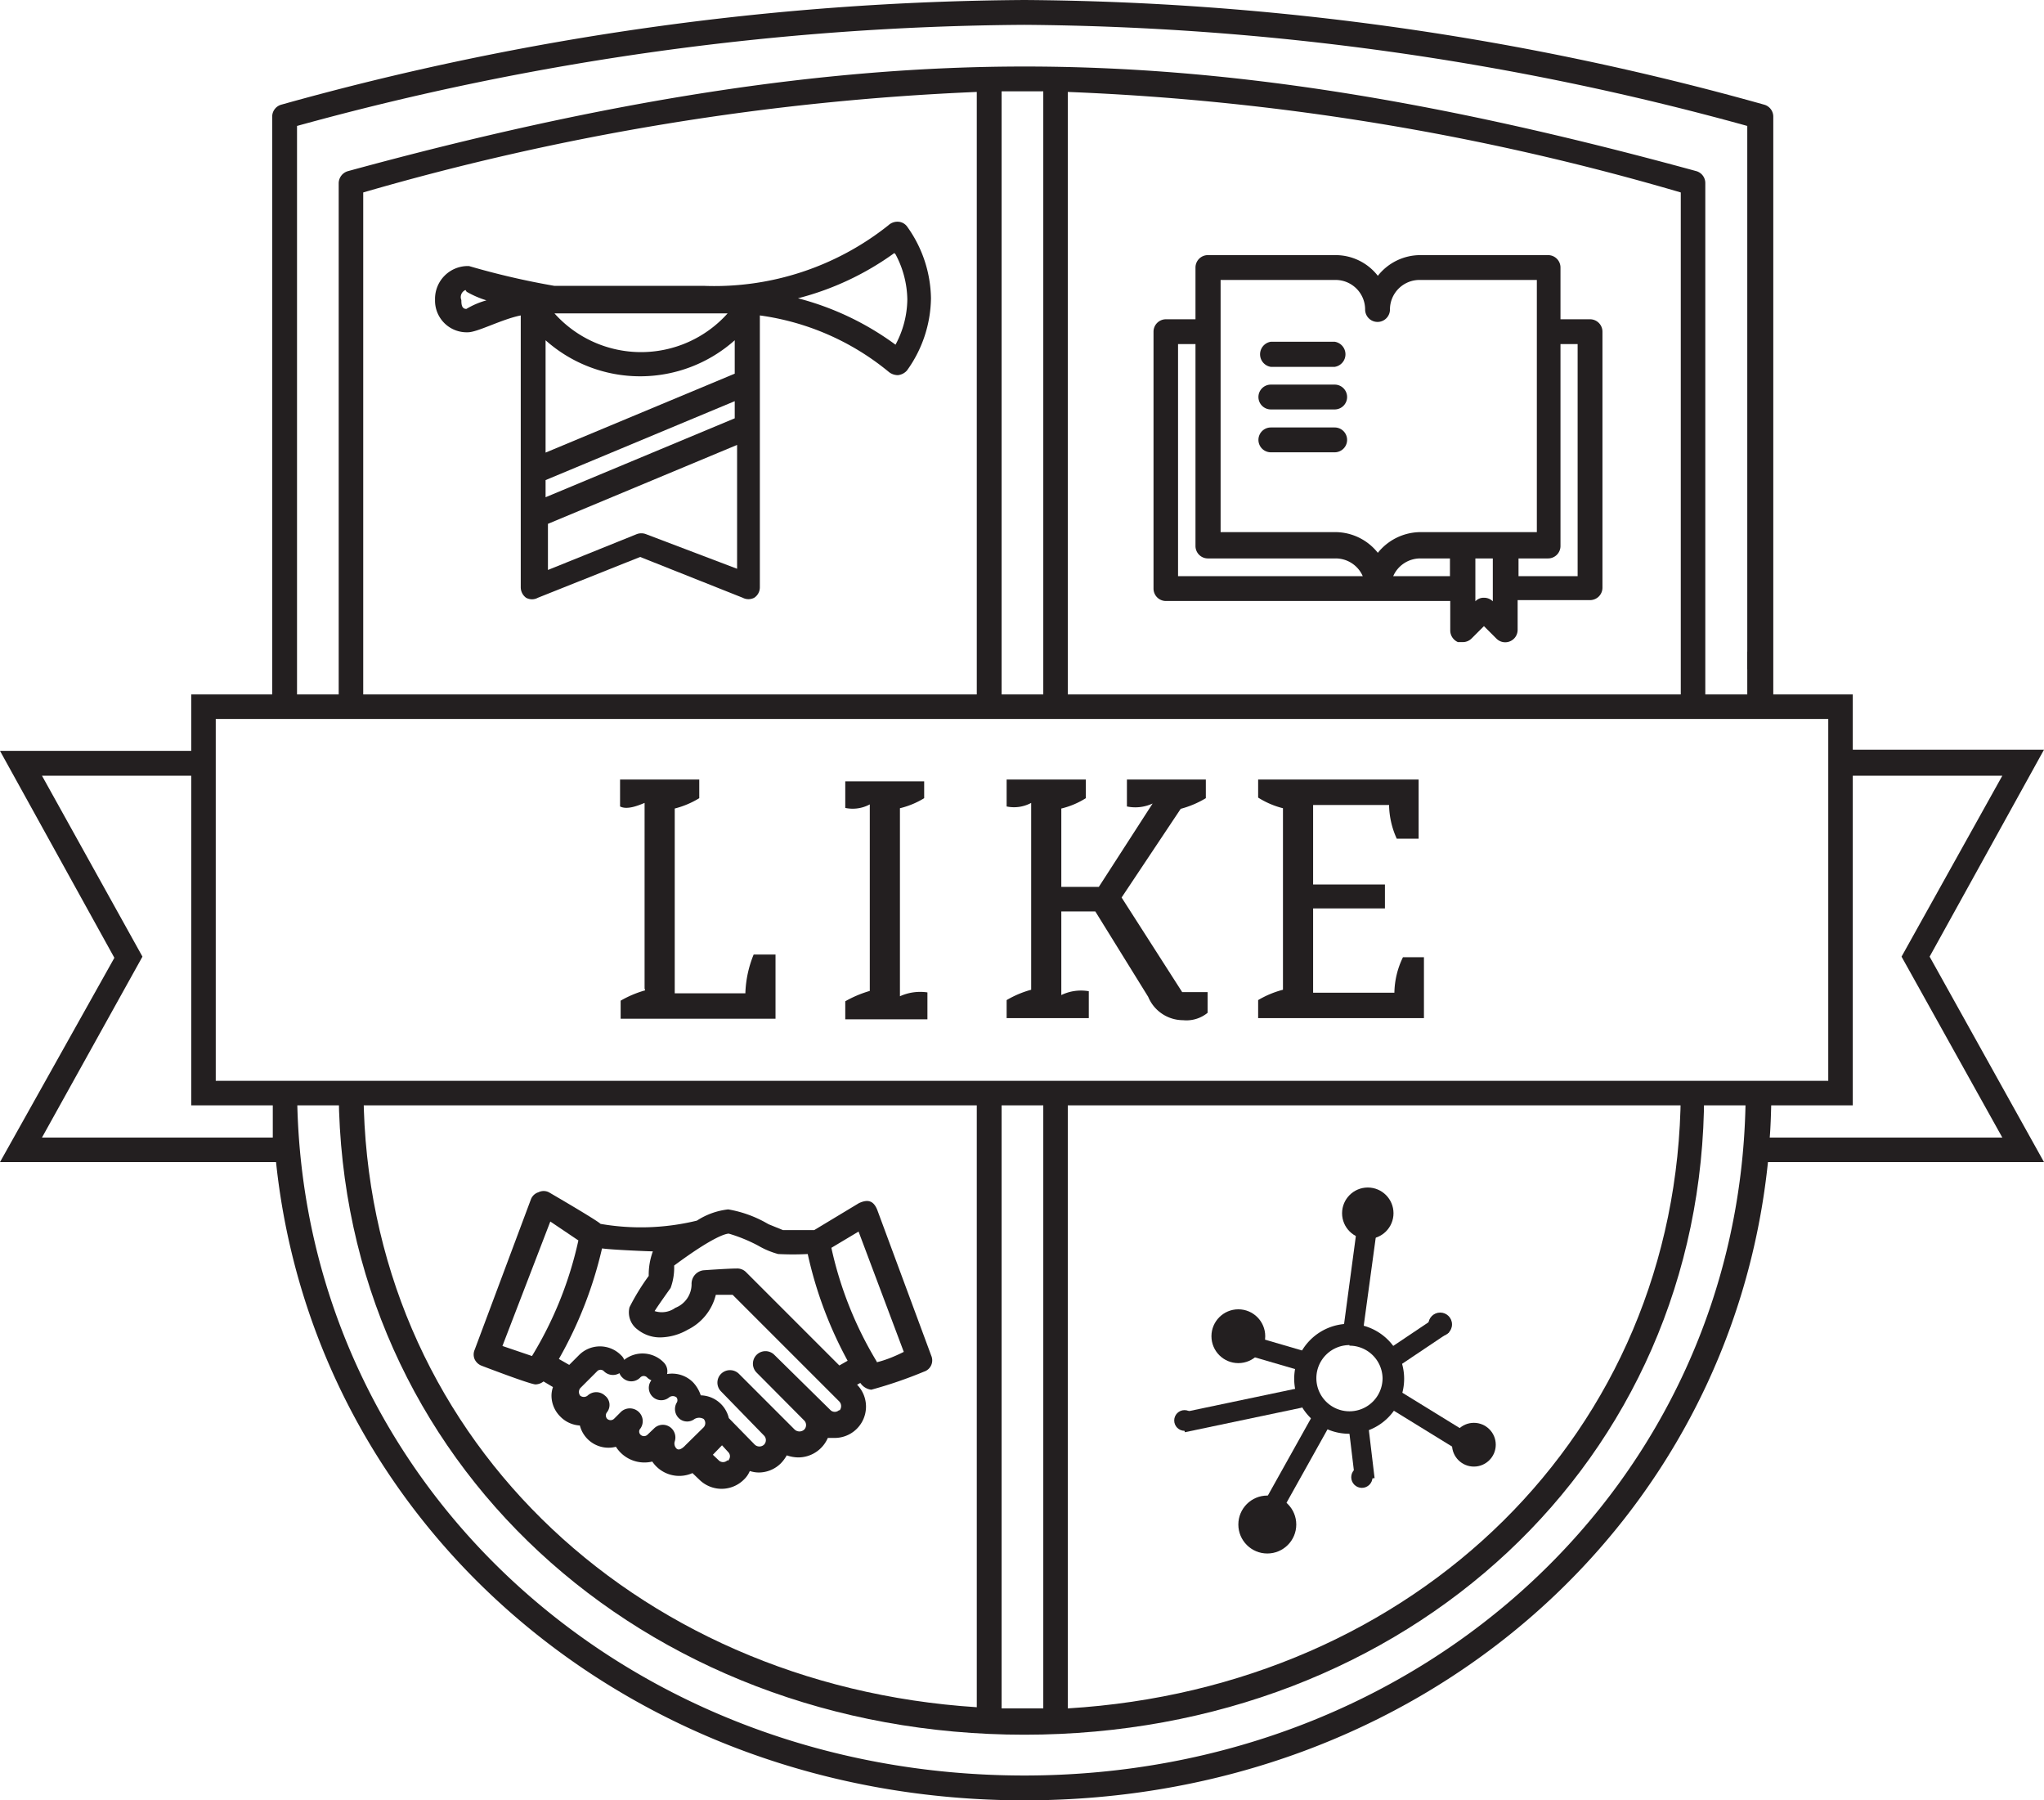
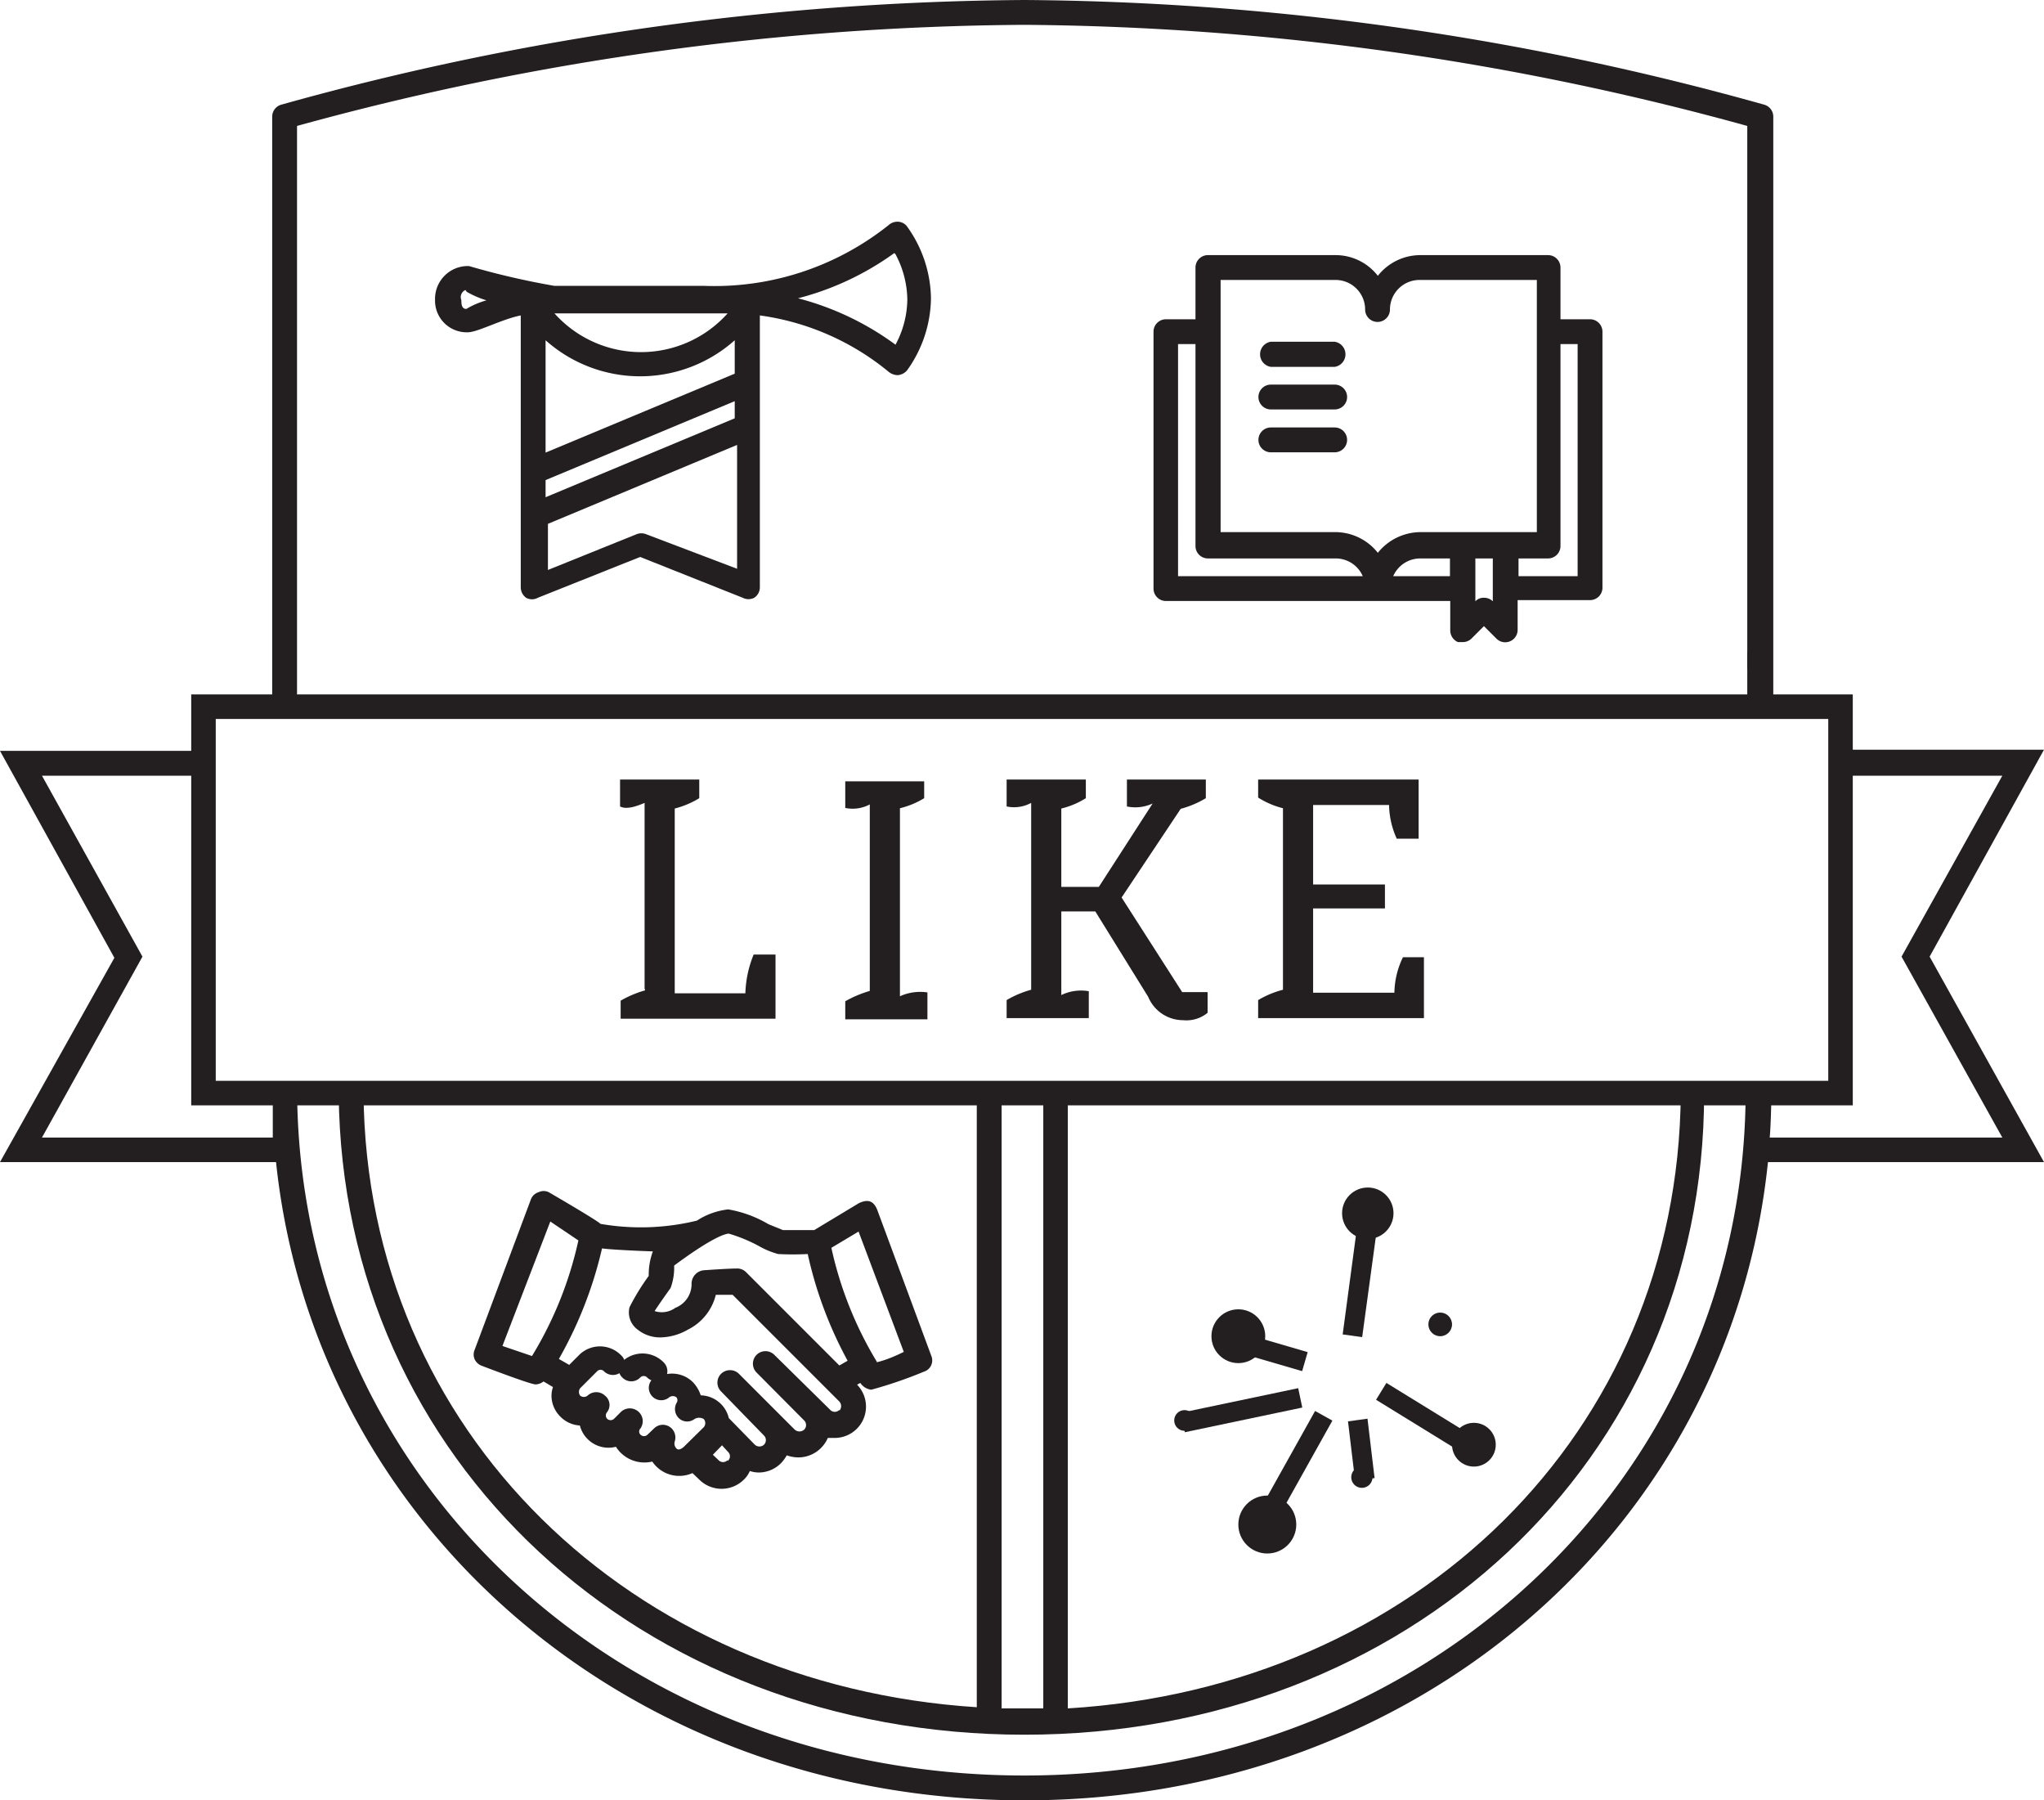
<svg xmlns="http://www.w3.org/2000/svg" viewBox="0 0 69.16 60.9">
  <defs>
    <style>.cls-1{fill:#231f20;}</style>
  </defs>
  <g id="Layer_2" data-name="Layer 2">
    <g id="Layer_1-2" data-name="Layer 1">
      <path class="cls-1" d="M43,12.41h2.16a.43.43,0,0,0,0-.85H43a.43.43,0,0,0,0,.85Z" />
      <path class="cls-1" d="M43,13.85h2.16a.42.42,0,0,0,.42-.42.42.42,0,0,0-.42-.42H43a.42.42,0,0,0-.42.42A.42.42,0,0,0,43,13.85Z" />
      <path class="cls-1" d="M43,15.3h2.16a.42.42,0,0,0,0-.84H43a.42.42,0,1,0,0,.84Z" />
      <path class="cls-1" d="M39.44,20.33h9.63v1a.43.43,0,0,0,.26.39l.16,0a.42.42,0,0,0,.3-.12l.42-.42.42.42a.42.42,0,0,0,.72-.3v-1H53.8a.42.42,0,0,0,.42-.42V11.22a.42.42,0,0,0-.42-.42h-1V9.05a.42.42,0,0,0-.42-.42H48.06a1.83,1.83,0,0,0-1.44.7,1.81,1.81,0,0,0-1.43-.7H40.88a.42.42,0,0,0-.43.42V10.8h-1a.42.42,0,0,0-.42.42v8.69A.42.42,0,0,0,39.44,20.33Zm7.7-.84a1,1,0,0,1,.92-.6h1v.6Zm3.37.85a.42.42,0,0,0-.3-.12.38.38,0,0,0-.29.12V18.89h.59Zm2.87-8.7v7.85h-2v-.6h1a.42.42,0,0,0,.42-.42V11.64ZM41.3,9.47h3.89a1,1,0,0,1,1,1,.42.42,0,1,0,.84,0,1,1,0,0,1,1-1H52V18H48.06a1.86,1.86,0,0,0-1.44.7,1.84,1.84,0,0,0-1.43-.7H41.3Zm-1.44,2.17h.59v6.83a.42.42,0,0,0,.43.42h4.31a1,1,0,0,1,.92.6H39.86Z" />
      <path class="cls-1" d="M29.68,40.92c-.12-.29-.3-.37-.62-.22l-1.51.91c-.46,0-1,0-1.06,0L26,41.41a4,4,0,0,0-1.36-.5,2.43,2.43,0,0,0-1.06.38,8,8,0,0,1-3.26.11c-.13-.13-1.75-1.07-1.75-1.07a.39.39,0,0,0-.35,0,.4.4,0,0,0-.26.25l-1.9,5.08a.4.4,0,0,0,0,.32.43.43,0,0,0,.24.22s1.64.63,1.82.63a.45.45,0,0,0,.27-.1l.32.19a.92.92,0,0,0-.05.28,1,1,0,0,0,.3.72,1,1,0,0,0,.66.3,1,1,0,0,0,1.22.72,1.14,1.14,0,0,0,1.23.5,1.1,1.1,0,0,0,1.36.39l.23.22a1.07,1.07,0,0,0,1.51,0,.84.84,0,0,0,.2-.29,1,1,0,0,0,.3.05,1.06,1.06,0,0,0,.75-.31,1.26,1.26,0,0,0,.2-.27,1.23,1.23,0,0,0,.39.07,1.09,1.09,0,0,0,1-.66l.19,0A1.06,1.06,0,0,0,29,46.84l.11-.06a.52.52,0,0,0,.37.23,14.67,14.67,0,0,0,1.78-.61.4.4,0,0,0,.25-.54Zm-11.06.4.95.64A12.73,12.73,0,0,1,18,45.87l-1-.34ZM22.89,49a.24.24,0,0,1-.06-.24.43.43,0,0,0-.18-.5.42.42,0,0,0-.52.06l-.22.21a.17.17,0,0,1-.24,0,.15.15,0,0,1,0-.21.43.43,0,0,0-.07-.57.44.44,0,0,0-.58,0l-.24.24a.17.17,0,0,1-.24,0,.17.17,0,0,1,0-.22.4.4,0,0,0-.07-.56.43.43,0,0,0-.59,0,.2.2,0,0,1-.25,0,.21.21,0,0,1,0-.25l.57-.57a.16.16,0,0,1,.24,0,.43.43,0,0,0,.52.06.36.36,0,0,0,.1.15.42.42,0,0,0,.6,0,.16.16,0,0,1,.24,0,.42.42,0,0,0,.14.09.42.42,0,0,0,.6.58.2.2,0,0,1,.25,0,.16.16,0,0,1,0,.19A.43.43,0,0,0,23,48a.41.41,0,0,0,.5,0,.31.31,0,0,1,.31,0,.21.21,0,0,1,0,.28l-.62.61S23,49.11,22.89,49Zm1.73.39a.21.21,0,0,1-.31,0l-.19-.18.31-.32.21.23A.2.2,0,0,1,24.62,49.42Zm3.78-1.7a.21.21,0,0,1-.31,0L26.2,45.83a.42.42,0,1,0-.6.6l1.61,1.62h0a.22.22,0,0,1,0,.31.24.24,0,0,1-.32,0L25,46.47a.43.43,0,0,0-.6,0,.42.42,0,0,0,0,.6l1.45,1.49a.22.22,0,0,1,0,.31.23.23,0,0,1-.31,0l-.88-.9a1,1,0,0,0-.95-.77,1.17,1.17,0,0,0-.26-.44,1,1,0,0,0-.88-.28.42.42,0,0,0-.11-.39A1,1,0,0,0,21.12,46a.36.36,0,0,0-.1-.15,1,1,0,0,0-1.44,0l-.32.32-.35-.2a13.83,13.83,0,0,0,1.46-3.74c.35.05,1.63.1,1.72.1a2.29,2.29,0,0,0-.14.83,7.57,7.57,0,0,0-.65,1.06.72.72,0,0,0,.28.76,1.21,1.21,0,0,0,.78.26,1.92,1.92,0,0,0,.91-.26,1.79,1.79,0,0,0,.95-1.18l.57,0,3.61,3.61A.23.23,0,0,1,28.4,47.72Zm0-1.5-3.16-3.16a.42.42,0,0,0-.32-.12c-.29,0-1.12.06-1.12.06a.46.46,0,0,0-.4.48.86.86,0,0,1-.55.79.78.78,0,0,1-.7.11c.11-.18.51-.74.54-.78a2,2,0,0,0,.12-.76c1.35-1,1.76-1.08,1.85-1.08a5.29,5.29,0,0,1,1,.41,2.76,2.76,0,0,0,.67.28,9.77,9.77,0,0,0,1,0,13.66,13.66,0,0,0,1.35,3.61Zm1.26-.14a12.64,12.64,0,0,1-1.53-3.84l.92-.55,1.53,4.07C30.32,45.86,30,46,29.67,46.08Z" />
      <path class="cls-1" d="M15.83,11.24c.33,0,1.14-.44,1.79-.57v9.2a.44.44,0,0,0,.18.35.41.41,0,0,0,.4,0l3.46-1.38,3.47,1.38a.42.42,0,0,0,.39,0,.42.42,0,0,0,.19-.35v-9.2a8.71,8.71,0,0,1,4.35,1.9.49.49,0,0,0,.32.12.47.47,0,0,0,.31-.16,4.26,4.26,0,0,0,.81-2.44,4.25,4.25,0,0,0-.81-2.43.4.4,0,0,0-.31-.16.45.45,0,0,0-.32.12,9.45,9.45,0,0,1-6.23,2.05H18.76A26.27,26.27,0,0,1,15.87,9a1.11,1.11,0,0,0-1.15,1.14A1.07,1.07,0,0,0,15.83,11.24Zm2.63,5,6.4-2.67v.58l-6.4,2.67Zm6.4-3.6-6.4,2.67v-3.8a4.81,4.81,0,0,0,6.4,0Zm-3,5.43a.44.44,0,0,0-.32,0l-3,1.21V17.72l6.4-2.67v4.19Zm8.44-9.47a3.34,3.34,0,0,1,.4,1.53,3.3,3.3,0,0,1-.4,1.53A9.66,9.66,0,0,0,27,10.09,9.66,9.66,0,0,0,30.26,8.56Zm-5.68,2a3.93,3.93,0,0,1-5.86,0Zm-8.83-.73a3.27,3.27,0,0,0,.67.29,2.72,2.72,0,0,0-.68.29c-.16,0-.17-.16-.17-.3A.26.26,0,0,1,15.75,9.81Z" />
-       <line class="cls-1" x1="45.31" y1="47.44" x2="45.61" y2="47.44" />
      <line class="cls-1" x1="45.46" y1="47.09" x2="45.46" y2="47.54" />
-       <path class="cls-1" d="M12.29,23.91V6.51a87.6,87.6,0,0,1,20.76-3.4v20.8h.84V3.09H35.3V23.91h.83V3.11a85.61,85.61,0,0,1,20.74,3.4v17.4h.83V6.19a.42.42,0,0,0-.3-.4c-8.95-2.45-16-3.54-22.74-3.54S20.59,3.38,11.77,5.79a.43.43,0,0,0-.31.4V23.91Z" />
      <path class="cls-1" d="M56.87,37c-.08,11.49-9,20.08-20.74,20.79V37H35.3V57.79l-.64,0-.77,0V37h-.84V57.75C21.36,57,12.4,48.43,12.3,37h-.84c.11,12.44,10.26,21.68,23.2,21.68s23-9.24,23-21.68Z" />
      <path class="cls-1" d="M65.29,32.36l3.87-7H62.69V23.49H60V3.94a.42.42,0,0,0-.31-.4A94.91,94.91,0,0,0,34.66,0,95.49,95.49,0,0,0,9.52,3.54a.42.42,0,0,0-.31.4V23.49H6.47V25.4H0l3.87,7L0,39.31H9.34C10.63,51.6,21.28,60.9,34.66,60.9s23.89-9.3,25.16-21.59h9.34ZM10.05,4.26A94.65,94.65,0,0,1,34.66.84,94.19,94.19,0,0,1,59.12,4.26V23.49H10.05ZM7.3,24.32H61.86V36.56H7.3ZM1.42,38.48l3.4-6.12-3.4-6.12H6.47V37.39H9.23c0,.36,0,.73,0,1.09ZM34.66,60.06c-13.6,0-24.28-9.91-24.6-22.67h49C58.79,50.15,48.17,60.06,34.66,60.06ZM59.93,37.39h2.76V26.24h5.06l-3.41,6.12,3.41,6.12H59.88C59.91,38.12,59.92,37.75,59.93,37.39Z" />
      <rect class="cls-1" x="59.12" y="22.04" width="0.83" height="0.6" />
      <circle class="cls-1" cx="41.9" cy="45.2" r="0.91" />
      <circle class="cls-1" cx="46.28" cy="41.04" r="0.87" />
      <circle class="cls-1" cx="48.73" cy="44.8" r="0.4" />
      <circle class="cls-1" cx="40.08" cy="48.05" r="0.35" />
      <circle class="cls-1" cx="46.08" cy="49.97" r="0.36" />
      <circle class="cls-1" cx="42.88" cy="51.57" r="0.98" />
      <circle class="cls-1" cx="49.87" cy="48.87" r="0.74" />
-       <path class="cls-1" d="M45.66,48.5a1.86,1.86,0,1,1,1.85-1.86A1.86,1.86,0,0,1,45.66,48.5Zm0-3a1.12,1.12,0,1,0,1.12,1.12A1.12,1.12,0,0,0,45.66,45.52Z" />
      <rect class="cls-1" x="41.77" y="49.33" width="4.06" height="0.67" transform="translate(-20.92 63.68) rotate(-60.81)" />
      <polygon class="cls-1" points="50.02 49.48 46.56 47.35 46.91 46.78 50.37 48.91 50.02 49.48" />
      <rect class="cls-1" x="42.64" y="44.51" width="0.67" height="2.51" transform="matrix(0.28, -0.96, 0.96, 0.28, -13.02, 74.15)" />
      <polygon class="cls-1" points="46.09 45.23 45.43 45.14 46.02 40.74 46.69 40.83 46.09 45.23" />
-       <rect class="cls-1" x="46.69" y="45.12" width="2.36" height="0.67" transform="translate(-17.21 34.36) rotate(-33.85)" />
      <polygon class="cls-1" points="45.85 50.08 45.61 48.08 46.27 47.99 46.51 50 45.85 50.08" />
      <rect class="cls-1" x="39.98" y="47.37" width="4.06" height="0.67" transform="translate(-8.91 9.65) rotate(-11.86)" />
      <path class="cls-1" d="M42.64,26.37H48v2h-.74A2.85,2.85,0,0,1,47,27.23H44.43v2.69h2.43v.81H44.43v2.85h2.75a2.83,2.83,0,0,1,.29-1.2h.71v2.06H42.57v-.61a3.25,3.25,0,0,1,.84-.35V27.34a2.88,2.88,0,0,1-.84-.36v-.61Zm-8.51,0h2.61V27a2.77,2.77,0,0,1-.83.35V30h1.27L39,27.18a1.39,1.39,0,0,1-.87.1v-.91H40.8V27a3.27,3.27,0,0,1-.85.36l-2,3L40,33.56h.86v.7a1.13,1.13,0,0,1-.83.25,1.28,1.28,0,0,1-1.18-.79l-1.79-2.89H35.91v2.83a1.53,1.53,0,0,1,.93-.13v.91H34.06v-.61a3.39,3.39,0,0,1,.83-.35V27.16a1.22,1.22,0,0,1-.83.12v-.91Zm-3.68,1v6.33a1.67,1.67,0,0,1,.93-.13v.91H28.6v-.61a3.83,3.83,0,0,1,.83-.35V27.21a1.22,1.22,0,0,1-.83.12v-.9h2.67V27a2.84,2.84,0,0,1-.82.34m-8.64,6.1V27.16c-.24.1-.6.24-.83.12v-.91h2.68V27a3,3,0,0,1-.83.35v6.25h2.39a3.75,3.75,0,0,1,.28-1.31h.74v2.17H21v-.61a3.57,3.57,0,0,1,.83-.35" />
    </g>
  </g>
</svg>